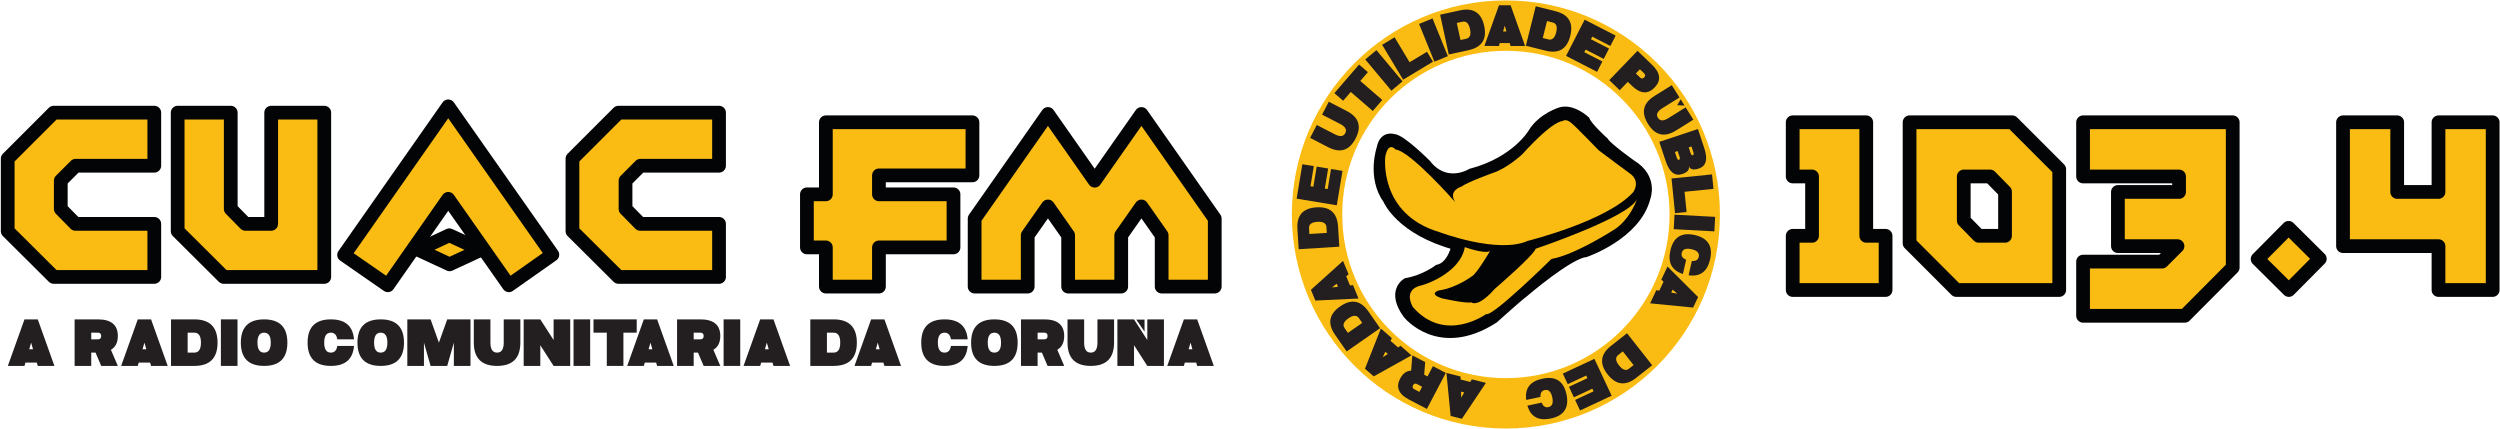
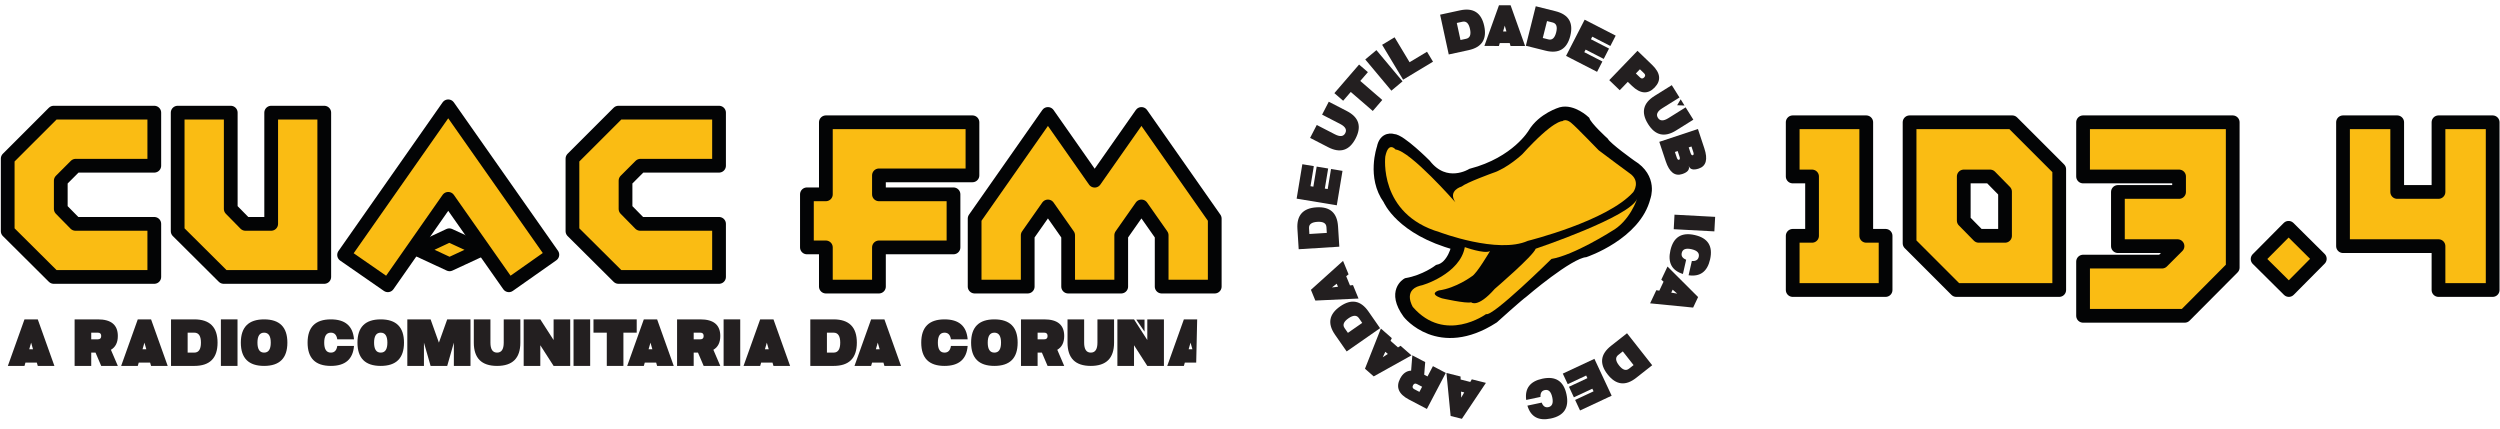
<svg xmlns="http://www.w3.org/2000/svg" width="2274" height="390" viewBox="0 0 2274 390" fill="none">
  <path d="M1630.64 263.787V214.504H1648.25V160.52H1630.64V111.237H1697.54V214.504H1715.13V263.787H1630.64Z" fill="#FABC13" stroke="#030405" stroke-width="12.5" stroke-linecap="round" stroke-linejoin="round" />
  <path d="M1823.78 174.374L1810.18 160.52H1786.23V200.654L1799.85 214.504H1823.78V174.374ZM1779.43 263.787L1736.95 221.299V111.237H1830.35L1873.07 153.962V263.787H1779.43Z" fill="#FABC13" stroke="#030405" stroke-width="12.5" stroke-linecap="round" stroke-linejoin="round" />
  <path d="M1987.23 287.249H1894.76V237.965H1966.58L1980.66 223.89H1926.45V174.603H1982.08V160.519H1894.76V111.236H2030.88V243.378L1987.23 287.249Z" fill="#FABC13" stroke="#030405" stroke-width="12.5" stroke-linecap="round" stroke-linejoin="round" />
  <path d="M2081.69 207.227L2110.09 235.401L2081.92 263.789L2053.52 235.614L2081.69 207.227Z" fill="#FABC13" stroke="#030405" stroke-width="12.5" stroke-linecap="round" stroke-linejoin="round" />
  <path d="M2218.05 263.787V223.891H2131.21V111.237H2180.49V174.604H2218.05V111.237H2267.33V263.787H2218.05Z" fill="#FABC13" stroke="#030405" stroke-width="12.5" stroke-linecap="round" stroke-linejoin="round" />
  <path d="M48.85 251.893L7.008 210.285V144.301L48.85 102.468H140.346V150.739H68.85L55.283 164.306V190.056L68.617 203.622H140.346V251.893H48.85Z" fill="#FABC13" stroke="#030405" stroke-width="12.5" stroke-linecap="round" stroke-linejoin="round" />
  <path d="M203.444 251.893L161.606 210.285V102.468H209.886V190.056L223.215 203.622H246.669V102.468H294.948V251.893H203.444Z" fill="#FABC13" stroke="#030405" stroke-width="12.5" stroke-linecap="round" stroke-linejoin="round" />
  <path d="M462.88 259.482L407.705 180.861L352.759 259.482L312.984 231.903L407.705 96.715L502.417 231.665L462.88 259.482Z" fill="#FABC13" stroke="#030405" stroke-width="12.5" stroke-linecap="round" stroke-linejoin="round" />
  <path d="M562.546 251.893L520.705 210.285V144.301L562.546 102.468H654.042V150.739H582.546L568.98 164.306V190.056L582.317 203.622H654.042V251.893H562.546Z" fill="#FABC13" stroke="#030405" stroke-width="12.5" stroke-linecap="round" stroke-linejoin="round" />
  <path d="M408.93 240.435L380.463 227.215L408.682 213.991L437.402 227.213L408.93 240.435Z" fill="#FABC13" stroke="#030405" stroke-width="12.5" stroke-linecap="round" stroke-linejoin="round" />
  <path d="M799.484 159.516V176.762H867.305V225.041H799.484V260.675H751.209V225.041H733.967V176.762H751.209V111.237H884.547V159.516H799.484Z" fill="#FABC13" stroke="#030405" stroke-width="12.5" stroke-linecap="round" stroke-linejoin="round" />
  <path d="M1056.65 260.674V214.007L1038.26 187.791L1019.86 214.007V260.674H971.584V214.007L953.197 187.791L934.805 214.007V260.674H886.526V198.832L953.197 103.661L995.722 164.349L1038.26 103.661L1104.93 198.832V260.674H1056.65Z" fill="#FABC13" stroke="#030405" stroke-width="12.5" stroke-linecap="round" stroke-linejoin="round" />
  <path d="M1419.8 101.596C1419.8 101.596 1402.59 106.613 1394 120.938C1394 120.938 1378.96 146.725 1338.13 157.471C1338.13 157.471 1315.2 171.796 1297.3 148.871C1297.3 148.871 1274.38 125.95 1267.22 125.95C1267.22 125.95 1258.62 123.079 1256.47 134.542C1256.47 134.542 1247.16 161.05 1262.2 181.825C1262.2 181.825 1273.66 209.763 1324.52 223.371C1324.52 223.371 1320.93 241.996 1308.04 244.863C1308.04 244.863 1295.86 254.175 1279.38 257.042C1279.38 257.042 1265.06 264.925 1280.11 285.688C1280.11 285.688 1308.76 322.225 1358.9 289.992C1358.9 289.992 1381.11 269.938 1386.12 266.354C1386.12 266.354 1426.96 231.242 1442 229.817C1442 229.817 1488.56 214.054 1497.16 179.675C1497.16 179.675 1504.32 161.763 1484.26 149.592C1484.26 149.592 1462.05 133.825 1459.19 128.817C1459.19 128.817 1444.14 115.209 1442 109.475C1442 109.475 1430.53 98.734 1419.8 101.596Z" fill="#030405" stroke="#030405" stroke-width="8.333" />
  <path d="M1421.22 110.19C1421.22 110.19 1413.34 108.756 1384.69 140.277C1384.69 140.277 1371.08 153.165 1357.47 157.473C1357.47 157.473 1333.83 166.065 1329.54 169.648C1329.54 169.648 1316.64 173.219 1323.79 183.973C1323.79 183.973 1282.97 137.411 1269.37 135.977C1269.37 135.977 1262.91 128.102 1260.06 142.419C1260.06 142.419 1253.6 194.719 1309.48 211.19C1309.48 211.19 1362.48 231.244 1389.71 219.077C1389.71 219.077 1462.05 201.169 1485.69 174.661C1485.69 174.661 1492.85 164.631 1482.11 157.473C1482.11 157.473 1460.63 141.706 1454.18 136.698C1454.18 136.698 1432.68 114.486 1429.82 112.344C1429.82 112.344 1424.81 107.331 1421.22 110.19Z" fill="#FABC13" />
  <path d="M1332.39 224.797C1332.39 224.797 1350.31 231.243 1355.31 228.393C1355.31 228.393 1343.14 249.156 1338.84 251.31C1338.84 251.31 1324.51 262.052 1308.76 264.193C1308.76 264.193 1298.73 267.072 1311.62 271.364C1311.62 271.364 1333.83 276.385 1338.13 274.947C1338.13 274.947 1343.85 280.677 1359.61 262.768C1359.61 262.768 1394.71 232.685 1396.86 226.235C1396.86 226.235 1484.26 196.864 1489.27 180.389C1489.27 180.389 1482.83 201.168 1465.63 210.481C1465.63 210.481 1431.97 231.968 1411.18 235.547C1411.18 235.547 1357.47 288.552 1351.74 285.685C1351.74 285.685 1314.49 312.906 1285.12 279.239C1285.12 279.239 1275.81 264.193 1291.57 259.906C1293.71 259.906 1328.1 249.156 1332.39 224.797Z" fill="#FABC13" />
-   <path d="M1197.98 195.077C1197.98 100.204 1274.89 23.294 1369.76 23.294C1464.63 23.294 1541.54 100.204 1541.54 195.077C1541.54 289.951 1464.63 366.861 1369.76 366.861C1274.89 366.861 1197.98 289.951 1197.98 195.077Z" stroke="#FABC13" stroke-width="45.833" stroke-linecap="round" stroke-linejoin="round" />
  <path d="M1485.91 332.089L1476.1 319.618L1471.93 322.889C1469.17 325.068 1469.41 328.239 1472.68 332.393C1475.96 336.552 1478.98 337.539 1481.75 335.356L1485.91 332.089ZM1479.94 303.122L1502.84 332.222L1488.29 343.672C1478.59 351.306 1469.93 350.272 1462.29 340.572C1454.66 330.872 1455.7 322.206 1465.39 314.572L1479.94 303.122Z" fill="#231F20" />
  <path d="M1437.21 373.373L1432.73 363.79L1449.5 355.944L1448.38 353.552L1431.6 361.398L1427.13 351.811L1443.9 343.965L1442.78 341.573L1426.01 349.419L1421.52 339.832L1450.27 326.39L1465.96 359.923L1437.21 373.373Z" fill="#231F20" />
  <path d="M1405.14 354.8C1402.32 355.396 1401.02 357.48 1401.24 361.034L1388.23 363.788C1386.86 353.263 1391.77 346.817 1402.95 344.45C1415.02 341.892 1422.33 346.655 1424.89 358.73C1427.45 370.805 1422.69 378.125 1410.61 380.675C1399.43 383.038 1392.34 379.142 1389.32 368.963L1402.33 366.209C1403.58 369.546 1405.61 370.921 1408.43 370.33C1411.88 369.596 1413.05 366.642 1411.96 361.467C1410.86 356.292 1408.59 354.071 1405.14 354.8Z" fill="#231F20" />
  <path d="M1328.95 356.205L1329.12 361.7L1331.87 356.938L1328.95 356.205ZM1337.37 347.417L1338.76 345.034L1351.59 348.255L1329.74 380.942L1319.49 378.371L1315.68 339.238L1328.51 342.459L1328.6 345.209L1337.37 347.417Z" fill="#231F20" />
  <path d="M1291.1 356.467L1293.56 351.779L1288.87 349.321C1287.31 348.504 1286.12 348.875 1285.31 350.437C1284.48 352 1284.85 353.187 1286.41 354.008L1291.1 356.467ZM1298.48 342.412L1303.39 333.046L1315.1 339.192L1297.9 371.979L1281.5 363.375C1272.13 358.462 1269.49 352.1 1273.59 344.292C1276.01 339.704 1279.33 337.312 1283.56 337.129L1284.65 323.217L1296.36 329.358L1295.46 340.825L1298.48 342.412Z" fill="#231F20" />
  <path d="M1260.11 319.988L1257.76 324.959L1262.38 321.975L1260.11 319.988ZM1271.63 316.013L1273.95 314.525L1283.88 323.246L1249.53 342.367L1241.58 335.392L1256.04 298.834L1265.99 307.554L1264.83 310.046L1271.63 316.013Z" fill="#231F20" />
  <path d="M1226.06 302.772L1239.08 293.714L1236.06 289.368C1234.05 286.472 1230.87 286.539 1226.53 289.555C1222.19 292.576 1221.03 295.539 1223.03 298.434L1226.06 302.772ZM1255.32 298.522L1224.93 319.672L1214.35 304.472C1207.31 294.343 1208.84 285.751 1218.98 278.701C1229.11 271.651 1237.7 273.193 1244.75 283.33L1255.32 298.522Z" fill="#231F20" />
  <path d="M1215.86 258.062L1211.54 261.462L1217.01 260.845L1215.86 258.062ZM1227.94 259.616L1230.68 259.324L1235.71 271.549L1196.43 273.395L1192.41 263.603L1221.63 237.303L1226.66 249.532L1224.51 251.249L1227.94 259.616Z" fill="#231F20" />
  <path d="M1191.01 212.839L1206.86 211.851L1206.53 206.568C1206.31 203.047 1203.56 201.451 1198.27 201.784C1192.99 202.118 1190.47 204.043 1190.69 207.559L1191.01 212.839ZM1218.24 224.384L1181.29 226.697L1180.13 208.226C1179.35 195.905 1185.12 189.359 1197.44 188.589C1209.76 187.814 1216.31 193.589 1217.08 205.905L1218.24 224.384Z" fill="#231F20" />
  <path d="M1184.61 149.376L1195.05 151.11L1192.02 169.372L1194.63 169.801L1197.66 151.539L1208.09 153.268L1205.06 171.535L1207.68 171.964L1210.71 153.701L1221.14 155.431L1215.95 186.743L1179.42 180.689L1184.61 149.376Z" fill="#231F20" />
  <path d="M1208.13 133.918L1191.67 125.431L1197.73 113.681L1214.19 122.164C1218.88 124.593 1222.04 124.235 1223.66 121.101C1225.28 117.968 1223.73 115.189 1219.04 112.764L1202.58 104.276L1208.65 92.522L1225.09 101.01C1236.06 106.668 1238.73 114.981 1233.07 125.947C1227.41 136.922 1219.1 139.576 1208.13 133.918Z" fill="#231F20" />
  <path d="M1237.31 73.633L1257.32 90.929L1248.67 100.934L1228.66 83.638L1221.74 91.642L1213.74 84.725L1236.22 58.713L1244.23 65.629L1237.31 73.633Z" fill="#231F20" />
  <path d="M1265.6 82.479L1241.84 54.077L1251.99 45.592L1275.74 73.993L1265.6 82.479Z" fill="#231F20" />
  <path d="M1257.18 40.748L1268.52 33.935L1282.15 56.602L1298.01 47.065L1303.46 56.131L1276.26 72.481L1257.18 40.748Z" fill="#231F20" />
-   <path d="M1304.73 56.067L1290.78 21.774L1303.04 16.79L1316.98 51.083L1304.73 56.067Z" fill="#231F20" />
  <path d="M1325.1 20.883L1328.46 36.391L1333.64 35.27C1337.08 34.52 1338.24 31.562 1337.12 26.391C1336 21.225 1333.71 19.012 1330.27 19.762L1325.1 20.883ZM1317.78 49.537L1309.93 13.354L1328.02 9.425C1340.08 6.804 1347.42 11.525 1350.04 23.583C1352.66 35.65 1347.93 42.987 1335.88 45.608L1317.78 49.537Z" fill="#231F20" />
  <path d="M1370.23 28.604L1368.73 23.312L1367.21 28.6L1370.23 28.604ZM1364.19 39.175L1363.41 41.816L1350.19 41.8L1363.47 4.791L1374.05 4.804L1387.22 41.854L1373.99 41.833L1373.24 39.187L1364.19 39.175Z" fill="#231F20" />
  <path d="M1407.17 19.166L1403.31 34.558L1408.44 35.845C1411.86 36.699 1414.21 34.562 1415.5 29.433C1416.79 24.299 1415.71 21.308 1412.29 20.449L1407.17 19.166ZM1387.91 41.608L1396.91 5.691L1414.87 10.187C1426.84 13.187 1431.33 20.67 1428.33 32.641C1425.33 44.616 1417.85 49.103 1405.87 46.103L1387.91 41.608Z" fill="#231F20" />
  <path d="M1469.63 32.408L1464.79 41.817L1448.32 33.358L1447.11 35.708L1463.58 44.171L1458.75 53.583L1442.28 45.121L1441.07 47.471L1457.53 55.933L1452.7 65.342L1424.48 50.838L1441.4 17.904L1469.63 32.408Z" fill="#231F20" />
  <path d="M1491.66 63.008L1487.98 66.82L1491.8 70.487C1493.06 71.708 1494.32 71.687 1495.54 70.416C1496.76 69.145 1496.73 67.899 1495.46 66.674L1491.66 63.008ZM1480.65 74.445L1473.31 82.066L1463.79 72.899L1489.46 46.216L1502.8 59.049C1510.42 66.387 1511.18 73.233 1505.07 79.587C1498.96 85.937 1492.09 85.449 1484.46 78.112L1480.65 74.445Z" fill="#231F20" />
  <path d="M1504.94 87.269L1520.65 77.461L1527.66 88.673L1511.96 98.481C1507.46 101.29 1506.16 104.186 1508.03 107.173C1509.9 110.165 1513.07 110.261 1517.56 107.456L1533.26 97.648L1540.27 108.865L1524.57 118.673C1514.1 125.211 1505.59 123.248 1499.06 112.781C1492.52 102.311 1494.48 93.806 1504.94 87.269Z" fill="#231F20" />
  <path d="M1536.05 134.073L1537.71 139.094C1538.27 140.764 1538.97 141.464 1539.81 141.189C1540.64 140.91 1540.78 139.935 1540.22 138.26L1538.56 133.239L1536.05 134.073ZM1523.5 138.239L1525.17 143.26C1525.72 144.931 1526.42 145.631 1527.25 145.356C1528.09 145.073 1528.23 144.098 1527.67 142.427L1526.01 137.402L1523.5 138.239ZM1509.29 129.019L1544.44 117.356L1550.26 134.927C1553.6 144.969 1551.92 151.098 1545.23 153.323C1540.21 154.989 1537.14 154.148 1536.03 150.802C1537.14 154.148 1535.18 156.652 1530.16 158.319C1523.46 160.539 1518.45 156.631 1515.13 146.589L1509.29 129.019Z" fill="#231F20" />
-   <path d="M1557.26 158.629L1558.58 171.784L1532.26 174.446L1534.13 192.867L1523.61 193.929L1520.41 162.354L1557.26 158.629Z" fill="#231F20" />
  <path d="M1523.12 195.267L1560.1 197.251L1559.39 210.461L1522.42 208.478L1523.12 195.267Z" fill="#231F20" />
  <path d="M1529.71 230.083C1529.08 232.887 1530.42 234.933 1533.74 236.237L1530.78 249.208C1520.66 246.033 1516.86 238.879 1519.39 227.742C1522.13 215.704 1529.51 211.054 1541.55 213.792C1553.58 216.525 1558.23 223.912 1555.5 235.946C1552.97 247.087 1546.45 251.9 1535.94 250.379L1538.9 237.408C1542.46 237.675 1544.55 236.408 1545.18 233.6C1545.97 230.167 1543.77 227.858 1538.62 226.683C1533.46 225.508 1530.49 226.646 1529.71 230.083Z" fill="#231F20" />
  <path d="M1520.16 266.184L1525.59 267.079L1521.45 263.459L1520.16 266.184ZM1513.17 256.213L1511.11 254.392L1516.76 242.438L1544.59 270.209L1540.07 279.775L1500.94 275.913L1506.59 263.954L1509.31 264.392L1513.17 256.213Z" fill="#231F20" />
  <path d="M1528.75 90.313L1532.23 95.992L1525.55 95.721L1528.75 90.313Z" fill="#231F20" />
  <path d="M30.037 317.713L28.312 311.667L26.591 317.713H30.037ZM23.145 329.809L22.266 332.834H7.145L22.266 290.501H34.362L49.483 332.834H34.362L33.487 329.809H23.145Z" fill="#231F20" />
  <path d="M82.987 302.593V308.643H89.033C91.05 308.643 92.058 307.634 92.058 305.622C92.058 303.601 91.05 302.593 89.033 302.593H82.987ZM82.987 320.734V332.834H67.867V290.501H89.033C101.129 290.501 107.179 295.539 107.179 305.622C107.179 311.543 105.079 315.726 100.887 318.168L107.179 332.834H92.058L86.887 320.734H82.987Z" fill="#231F20" />
  <path d="M133.091 317.713L131.366 311.667L129.645 317.713H133.091ZM126.199 329.809L125.32 332.834H110.199L125.32 290.501H137.416L152.537 332.834H137.416L136.541 329.809H126.199Z" fill="#231F20" />
  <path d="M170.68 302.593V320.734H176.726C180.759 320.734 182.776 317.714 182.776 311.668C182.776 305.622 180.759 302.593 176.726 302.593H170.68ZM155.559 332.834V290.501H176.726C190.839 290.501 197.893 297.555 197.893 311.668C197.893 325.776 190.839 332.834 176.726 332.834H155.559Z" fill="#231F20" />
  <path d="M200.921 290.5H216.042V332.833H200.921V290.5Z" fill="#231F20" />
  <path d="M240.23 320.737C244.263 320.737 246.28 317.712 246.28 311.666C246.28 305.62 244.263 302.595 240.23 302.595C236.197 302.595 234.184 305.62 234.184 311.666C234.184 317.712 236.197 320.737 240.23 320.737ZM240.23 290.499C254.342 290.499 261.397 297.557 261.397 311.666C261.397 325.778 254.342 332.832 240.23 332.832C226.117 332.832 219.063 325.778 219.063 311.666C219.063 297.557 226.117 290.499 240.23 290.499Z" fill="#231F20" />
  <path d="M300.95 320.737C304.237 320.737 306.179 318.724 306.787 314.691H321.996C321.029 326.787 314.012 332.832 300.95 332.832C286.837 332.832 279.783 325.778 279.783 311.666C279.783 297.557 286.837 290.499 300.95 290.499C314.012 290.499 321.029 296.545 321.996 308.645H306.787C306.179 304.612 304.237 302.595 300.95 302.595C296.917 302.595 294.904 305.62 294.904 311.666C294.904 317.712 296.917 320.737 300.95 320.737Z" fill="#231F20" />
  <path d="M346.309 320.737C350.342 320.737 352.359 317.712 352.359 311.666C352.359 305.62 350.342 302.595 346.309 302.595C342.275 302.595 340.263 305.62 340.263 311.666C340.263 317.712 342.275 320.737 346.309 320.737ZM346.309 290.499C360.421 290.499 367.475 297.557 367.475 311.666C367.475 325.778 360.421 332.832 346.309 332.832C332.196 332.832 325.142 325.778 325.142 311.666C325.142 297.557 332.196 290.499 346.309 290.499Z" fill="#231F20" />
  <path d="M427.955 290.5V332.833H412.834V311.667L406.788 332.833H391.667L385.621 311.667V332.833H370.5V290.5H391.667L399.225 311.667L406.788 290.5H427.955Z" fill="#231F20" />
  <path d="M430.975 311.667V290.5H446.096V311.667C446.096 317.713 448.109 320.738 452.142 320.738C456.175 320.738 458.192 317.713 458.192 311.667V290.5H473.309V311.667C473.309 325.779 466.255 332.834 452.142 332.834C438.03 332.834 430.975 325.779 430.975 311.667Z" fill="#231F20" />
  <path d="M491.459 314.027V332.835H476.338V290.502H491.459L503.555 309.306V290.502H518.671V332.835H503.555L491.459 314.027Z" fill="#231F20" />
  <path d="M521.696 290.5H536.817V332.833H521.696V290.5Z" fill="#231F20" />
  <path d="M567.055 302.593V332.834H551.934V302.593H539.838V290.501H579.151V302.593H567.055Z" fill="#231F20" />
  <path d="M593.388 317.713L591.663 311.667L589.942 317.713H593.388ZM586.496 329.809L585.617 332.834H570.496L585.617 290.501H597.713L612.834 332.834H597.713L596.838 329.809H586.496Z" fill="#231F20" />
  <path d="M630.98 302.593V308.643H637.026C639.042 308.643 640.051 307.634 640.051 305.622C640.051 303.601 639.042 302.593 637.026 302.593H630.98ZM630.98 320.734V332.834H615.859V290.501H637.026C649.121 290.501 655.171 295.539 655.171 305.622C655.171 311.543 653.071 315.726 648.88 318.168L655.171 332.834H640.051L634.88 320.734H630.98Z" fill="#231F20" />
  <path d="M658.192 290.5H673.313V332.833H658.192V290.5Z" fill="#231F20" />
  <path d="M699.226 317.713L697.501 311.667L695.78 317.713H699.226ZM692.334 329.809L691.455 332.834H676.334L691.455 290.501H703.551L718.672 332.834H703.551L702.676 329.809H692.334Z" fill="#231F20" />
  <path d="M752.176 302.593V320.734H758.222C762.255 320.734 764.272 317.714 764.272 311.668C764.272 305.622 762.255 302.593 758.222 302.593H752.176ZM737.055 332.834V290.501H758.222C772.334 290.501 779.388 297.555 779.388 311.668C779.388 325.776 772.334 332.834 758.222 332.834H737.055Z" fill="#231F20" />
  <path d="M800.134 317.713L798.409 311.667L796.688 317.713H800.134ZM793.242 329.809L792.363 332.834H777.242L792.363 290.501H804.459L819.58 332.834H804.459L803.584 329.809H793.242Z" fill="#231F20" />
  <path d="M859.13 320.737C862.417 320.737 864.359 318.724 864.967 314.691H880.176C879.209 326.787 872.192 332.832 859.13 332.832C845.017 332.832 837.963 325.778 837.963 311.666C837.963 297.557 845.017 290.499 859.13 290.499C872.192 290.499 879.209 296.545 880.176 308.645H864.967C864.359 304.612 862.417 302.595 859.13 302.595C855.097 302.595 853.084 305.62 853.084 311.666C853.084 317.712 855.097 320.737 859.13 320.737Z" fill="#231F20" />
  <path d="M904.488 320.737C908.522 320.737 910.538 317.712 910.538 311.666C910.538 305.62 908.522 302.595 904.488 302.595C900.455 302.595 898.442 305.62 898.442 311.666C898.442 317.712 900.455 320.737 904.488 320.737ZM904.488 290.499C918.601 290.499 925.655 297.557 925.655 311.666C925.655 325.778 918.601 332.832 904.488 332.832C890.376 332.832 883.322 325.778 883.322 311.666C883.322 297.557 890.376 290.499 904.488 290.499Z" fill="#231F20" />
  <path d="M943.805 302.593V308.643H949.851C951.868 308.643 952.876 307.634 952.876 305.622C952.876 303.601 951.868 302.593 949.851 302.593H943.805ZM943.805 320.734V332.834H928.684V290.501H949.851C961.947 290.501 967.997 295.539 967.997 305.622C967.997 311.543 965.897 315.726 961.705 318.168L967.997 332.834H952.876L947.705 320.734H943.805Z" fill="#231F20" />
  <path d="M971.018 311.667V290.5H986.138V311.667C986.138 317.713 988.151 320.738 992.184 320.738C996.218 320.738 998.234 317.713 998.234 311.667V290.5H1013.35V311.667C1013.35 325.779 1006.3 332.834 992.184 332.834C978.072 332.834 971.018 325.779 971.018 311.667Z" fill="#231F20" />
  <path d="M1031.5 314.027V332.835H1016.38V290.502H1031.5L1043.59 309.306V290.502H1058.71V332.835H1043.59L1031.5 314.027Z" fill="#231F20" />
-   <path d="M1084.62 317.713L1082.9 311.667L1081.18 317.713H1084.62ZM1077.73 329.809L1076.85 332.834H1061.73L1076.85 290.501H1088.95L1104.07 332.834H1088.95L1088.07 329.809H1077.73Z" fill="#231F20" />
+   <path d="M1084.62 317.713L1082.9 311.667L1081.18 317.713H1084.62ZM1077.73 329.809L1076.85 332.834H1061.73L1076.85 290.501H1088.95H1088.95L1088.07 329.809H1077.73Z" fill="#231F20" />
  <path d="M1033.58 290.699H1041.07V301.674L1033.58 290.699Z" fill="#231F20" />
</svg>